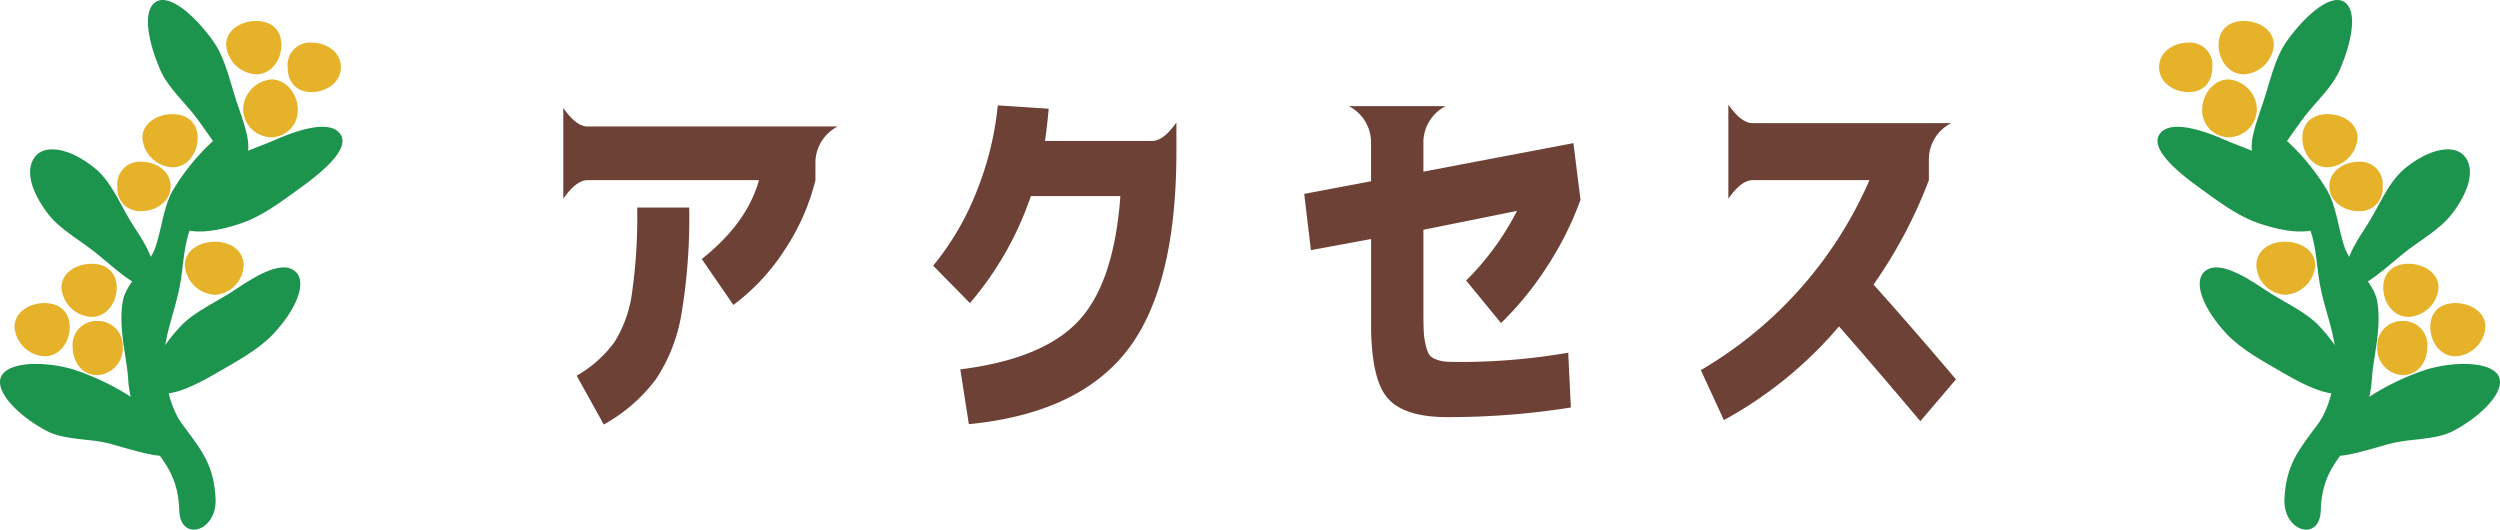
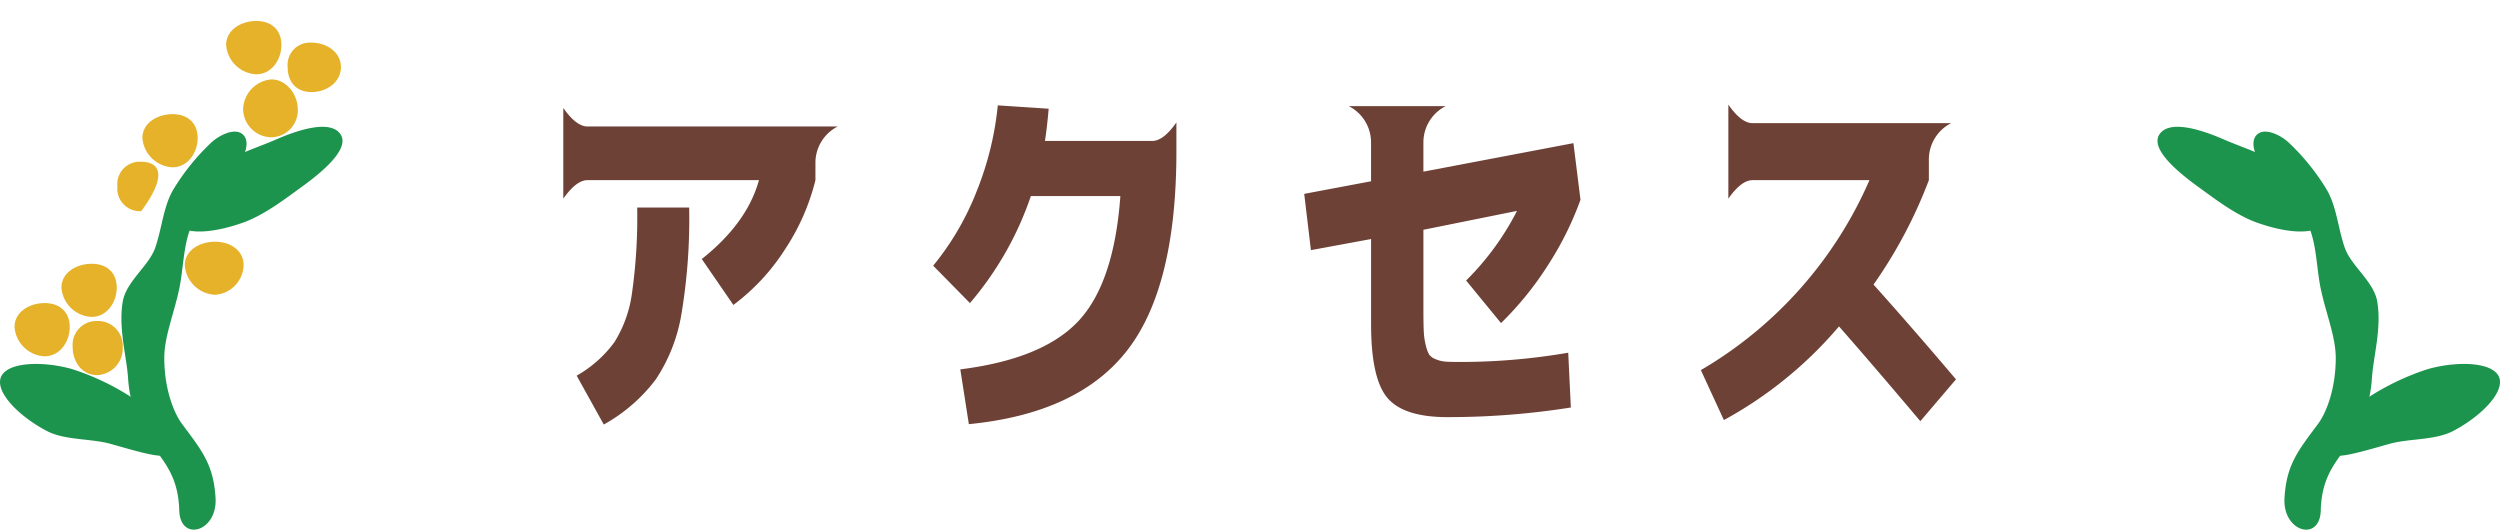
<svg xmlns="http://www.w3.org/2000/svg" viewBox="0 0 395.643 83.821">
  <defs>
    <style>.cls-1{fill:#1d944d}.cls-2{fill:#e6b229}</style>
  </defs>
  <g id="Layer_2" data-name="Layer 2">
    <g id="access">
-       <path class="cls-1" d="M37.855 26c-1.222.69-3.349-2.553-6.346-6.793-1.909-2.707-4.879-5.186-6.166-8.171-1.808-4.219-2.828-9.024-.888-10.587 2.084-1.724 6.2 1.776 9.24 6 2.043 2.838 2.747 6.778 3.906 10.1 1.589 4.593 2.751 8.011.254 9.449m-14.57 19.011c-1 .983-3.7-1.284-7.666-4.622-2.527-2.134-5.953-3.9-7.949-6.455C4.857 30.3 3.991 26.9 5.477 24.886c1.581-2.186 5.663-1.474 9.661 1.834 2.685 2.252 4.163 6.316 6.115 9.236 2.692 4.028 4.1 7.043 2.032 9.053m.194 16.391c-.927-1.064 1.585-6.082 5.158-9.831 2.285-2.391 5.923-3.91 8.616-5.751 3.789-2.575 7.486-4.526 9.408-2.92 2.1 1.724.151 6.17-3.4 9.948-2.407 2.553-6.005 4.445-9.042 6.221-4.189 2.45-8.873 4.534-10.737 2.333" />
      <path class="cls-1" d="M27.463 34.944c-.69-1.24 2.546-5.48 6.768-8.5 2.688-1.922 6.4-3.044 9.386-4.335 4.2-1.842 8.55-2.964 10.139-1.035 1.727 2.084-1.824 5.488-6.038 8.525-2.832 2.054-5.994 4.475-9.3 5.649-4.574 1.614-9.508 2.186-10.953-.3m-.527 36.618c-.506 1.32-4.4.095-9.39-1.306-3.169-.9-7.277-.543-10.164-2.069-4.057-2.12-7.838-5.737-7.34-8.18.562-2.67 6.335-3 11.32-1.614a39.525 39.525 0 019.959 4.813c4.126 2.553 6.672 5.678 5.615 8.356" />
      <path class="cls-1" d="M28.369 80.772c-.147-5.113-2.164-7.409-4.237-10.226a20.273 20.273 0 01-3.869-10.777c-.261-3.565-1.53-7.8-.848-11.98.521-3.257 4.163-5.678 5.169-8.634 1.078-3.155 1.265-6.441 2.824-9.119a35.215 35.215 0 015.953-7.4c1.284-1.24 3.906-2.561 5.146-1.284s-.011 3.991-1.294 5.223a33.229 33.229 0 00-6.713 8.714c-1.566 3.249-1.412 7.255-2.2 10.732-.822 3.742-2.3 7.329-2.3 10.616 0 4.7 1.39 8.532 2.8 10.439 3.169 4.255 5.014 6.463 5.315 11.767.3 5.348-5.6 6.984-5.744 1.929" />
-       <path class="cls-2" d="M38.478 17.33a4.519 4.519 0 004.483 4.394 4.261 4.261 0 004.17-4.394c0-2.37-1.794-4.761-4.17-4.761a4.868 4.868 0 00-4.483 4.761m-9.232 24.649a5.044 5.044 0 004.772 4.673 4.837 4.837 0 004.537-4.673c0-2.392-2.153-3.726-4.537-3.726s-4.772 1.334-4.772 3.726M18.579 29.486a3.579 3.579 0 003.771 3.932c2.38 0 4.654-1.563 4.654-3.932C27 27.1 24.73 25.6 22.35 25.6a3.537 3.537 0 00-3.771 3.888" />
+       <path class="cls-2" d="M38.478 17.33a4.519 4.519 0 004.483 4.394 4.261 4.261 0 004.17-4.394c0-2.37-1.794-4.761-4.17-4.761a4.868 4.868 0 00-4.483 4.761m-9.232 24.649a5.044 5.044 0 004.772 4.673 4.837 4.837 0 004.537-4.673c0-2.392-2.153-3.726-4.537-3.726s-4.772 1.334-4.772 3.726M18.579 29.486a3.579 3.579 0 003.771 3.932C27 27.1 24.73 25.6 22.35 25.6a3.537 3.537 0 00-3.771 3.888" />
      <path class="cls-2" d="M45.524 10.617c0 2.4 1.4 3.955 3.778 3.955s4.651-1.556 4.651-3.955c0-2.369-2.259-3.866-4.651-3.866a3.53 3.53 0 00-3.778 3.866M11.5 54.9c0 2.37 1.486 4.468 3.867 4.468a4.243 4.243 0 004.059-4.468 3.921 3.921 0 00-4.056-4.1 3.776 3.776 0 00-3.87 4.1m-9.2-3.156a5.014 5.014 0 004.746 4.643c2.407 0 3.988-2.267 3.988-4.643s-1.581-3.779-3.988-3.779c-2.362 0-4.746 1.394-4.746 3.779m20.237-29.91a5.028 5.028 0 004.763 4.644c2.389 0 3.98-2.274 3.98-4.644s-1.591-3.77-3.98-3.77c-2.373 0-4.764 1.393-4.764 3.77M35.789 7.111a5.021 5.021 0 004.765 4.644c2.4 0 3.98-2.267 3.98-4.644s-1.577-3.793-3.98-3.793c-2.377 0-4.765 1.4-4.765 3.793M9.724 45.515a5.007 5.007 0 004.78 4.636c2.37 0 3.972-2.244 3.972-4.636s-1.6-3.771-3.972-3.771c-2.388 0-4.78 1.394-4.78 3.771" />
-       <path class="cls-1" d="M357.789 26c1.221.69 3.349-2.553 6.346-6.793 1.91-2.707 4.878-5.187 6.166-8.172 1.808-4.219 2.828-9.024.887-10.587-2.083-1.724-6.2 1.776-9.24 6-2.043 2.838-2.747 6.778-3.906 10.1-1.589 4.593-2.751 8.011-.253 9.449m14.569 19.012c1 .983 3.7-1.284 7.666-4.622 2.528-2.134 5.954-3.9 7.949-6.455 2.814-3.632 3.679-7.036 2.193-9.046-1.58-2.186-5.663-1.474-9.661 1.834-2.685 2.252-4.163 6.316-6.115 9.236-2.692 4.028-4.1 7.043-2.032 9.053m-.194 16.391c.928-1.064-1.585-6.082-5.158-9.831-2.285-2.391-5.923-3.91-8.616-5.751-3.789-2.575-7.486-4.526-9.408-2.92-2.1 1.724-.151 6.17 3.4 9.948 2.406 2.553 6 4.445 9.042 6.221 4.188 2.45 8.873 4.534 10.736 2.333" />
      <path class="cls-1" d="M368.18 34.944c.69-1.24-2.545-5.48-6.767-8.5-2.689-1.922-6.4-3.044-9.387-4.335-4.2-1.842-8.55-2.964-10.138-1.035-1.728 2.084 1.823 5.488 6.037 8.525 2.832 2.054 5.994 4.475 9.3 5.649 4.574 1.614 9.507 2.186 10.952-.3m.528 36.618c.506 1.32 4.4.095 9.39-1.306 3.169-.9 7.278-.543 10.164-2.069 4.057-2.12 7.839-5.737 7.34-8.18-.561-2.67-6.335-3-11.32-1.614a39.5 39.5 0 00-9.958 4.813c-4.127 2.553-6.673 5.678-5.616 8.356" />
      <path class="cls-1" d="M367.274 80.772c.147-5.113 2.165-7.409 4.237-10.226a20.281 20.281 0 003.87-10.777c.26-3.565 1.529-7.8.847-11.98-.521-3.257-4.163-5.678-5.168-8.634-1.079-3.155-1.266-6.441-2.825-9.119a35.184 35.184 0 00-5.953-7.4c-1.284-1.24-3.906-2.561-5.146-1.284s.011 3.991 1.295 5.223a33.225 33.225 0 016.712 8.716c1.566 3.249 1.412 7.255 2.2 10.732.826 3.742 2.3 7.329 2.307 10.616 0 4.7-1.39 8.532-2.8 10.439-3.169 4.255-5.014 6.463-5.315 11.767-.3 5.348 5.605 6.984 5.744 1.929" />
-       <path class="cls-2" d="M357.165 17.33a4.519 4.519 0 01-4.482 4.394 4.261 4.261 0 01-4.171-4.394c0-2.37 1.794-4.761 4.171-4.761a4.868 4.868 0 014.482 4.761m9.235 24.649a5.045 5.045 0 01-4.772 4.673 4.837 4.837 0 01-4.538-4.673c0-2.392 2.153-3.726 4.538-3.726s4.772 1.334 4.772 3.726m10.664-12.493a3.579 3.579 0 01-3.771 3.932c-2.38 0-4.654-1.563-4.654-3.932 0-2.385 2.274-3.888 4.654-3.888a3.537 3.537 0 013.771 3.888" />
-       <path class="cls-2" d="M350.119 10.617c0 2.4-1.4 3.955-3.778 3.955s-4.651-1.556-4.651-3.955c0-2.369 2.259-3.866 4.651-3.866a3.53 3.53 0 013.778 3.866M384.14 54.9c0 2.37-1.486 4.468-3.866 4.468a4.244 4.244 0 01-4.057-4.468 3.922 3.922 0 014.057-4.1 3.775 3.775 0 013.866 4.1m9.203-3.156a5.014 5.014 0 01-4.746 4.643c-2.407 0-3.988-2.267-3.988-4.643s1.581-3.779 3.988-3.779c2.362 0 4.746 1.394 4.746 3.779m-20.237-29.91a5.028 5.028 0 01-4.764 4.644c-2.388 0-3.98-2.274-3.98-4.644s1.592-3.77 3.98-3.77 4.764 1.393 4.764 3.77M359.854 7.111a5.021 5.021 0 01-4.765 4.644c-2.4 0-3.98-2.267-3.98-4.644s1.577-3.793 3.98-3.793c2.377 0 4.765 1.4 4.765 3.793m26.065 38.404a5.007 5.007 0 01-4.78 4.636c-2.369 0-3.972-2.244-3.972-4.636s1.6-3.771 3.972-3.771c2.388 0 4.78 1.394 4.78 3.771" />
      <path d="M89.146 31.442V17.087q2.055 2.931 3.82 2.929h39.61a6.444 6.444 0 00-3.527 5.86v2.636a35.075 35.075 0 01-4.819 10.957 33.273 33.273 0 01-8.169 8.79l-5-7.266q7.17-5.682 9.051-12.481H92.966q-1.766 0-3.82 2.93zm11.695 1.406h8.227a91.754 91.754 0 01-1.234 16.905 26.468 26.468 0 01-4.026 10.254 26.109 26.109 0 01-8.256 7.177l-4.29-7.734a18.892 18.892 0 005.994-5.332 19.638 19.638 0 002.762-7.734 85.9 85.9 0 00.823-13.536zm76.464-1.816h-14.163a51.51 51.51 0 01-9.642 16.934l-5.818-5.918a43.493 43.493 0 006.905-11.836 49.219 49.219 0 003.32-13.536l8.052.528q-.235 2.813-.588 5.1h16.984q1.764 0 3.82-2.929v4.57q0 21.445-7.757 31.465t-25.091 11.716l-1.351-8.672q13.1-1.64 18.718-7.676t6.611-19.746zM248.6 64.489a123.635 123.635 0 01-19.569 1.523q-6.876 0-9.462-3.046t-2.586-11.661V37.829l-9.521 1.758-1.062-8.907 10.578-1.992v-6.035a6.443 6.443 0 00-3.527-5.859h15.339a6.443 6.443 0 00-3.526 5.859v4.512l23.742-4.512 1.117 8.965a50.869 50.869 0 01-5.2 10.43 51.037 51.037 0 01-7.375 9.082l-5.524-6.739a42.835 42.835 0 008.051-11.015l-14.81 2.988v12.891q0 2.052.059 3.222a10.993 10.993 0 00.323 2.2 5.317 5.317 0 00.529 1.435 2.2 2.2 0 001.028.732 4.843 4.843 0 001.529.381q.763.059 2.35.059a100.736 100.736 0 0017.1-1.465zm24.924-33.047V16.559q2.055 2.931 3.819 2.93h31.442a6.443 6.443 0 00-3.527 5.859v3.164a74.548 74.548 0 01-8.758 16.524q6.348 7.089 13.047 15l-5.641 6.621q-7.464-8.847-12.871-15a64.239 64.239 0 01-18.218 14.824l-3.644-7.91a64.641 64.641 0 0026.681-30.059h-18.511q-1.762 0-3.819 2.93z" fill="#6e4137" />
    </g>
  </g>
</svg>